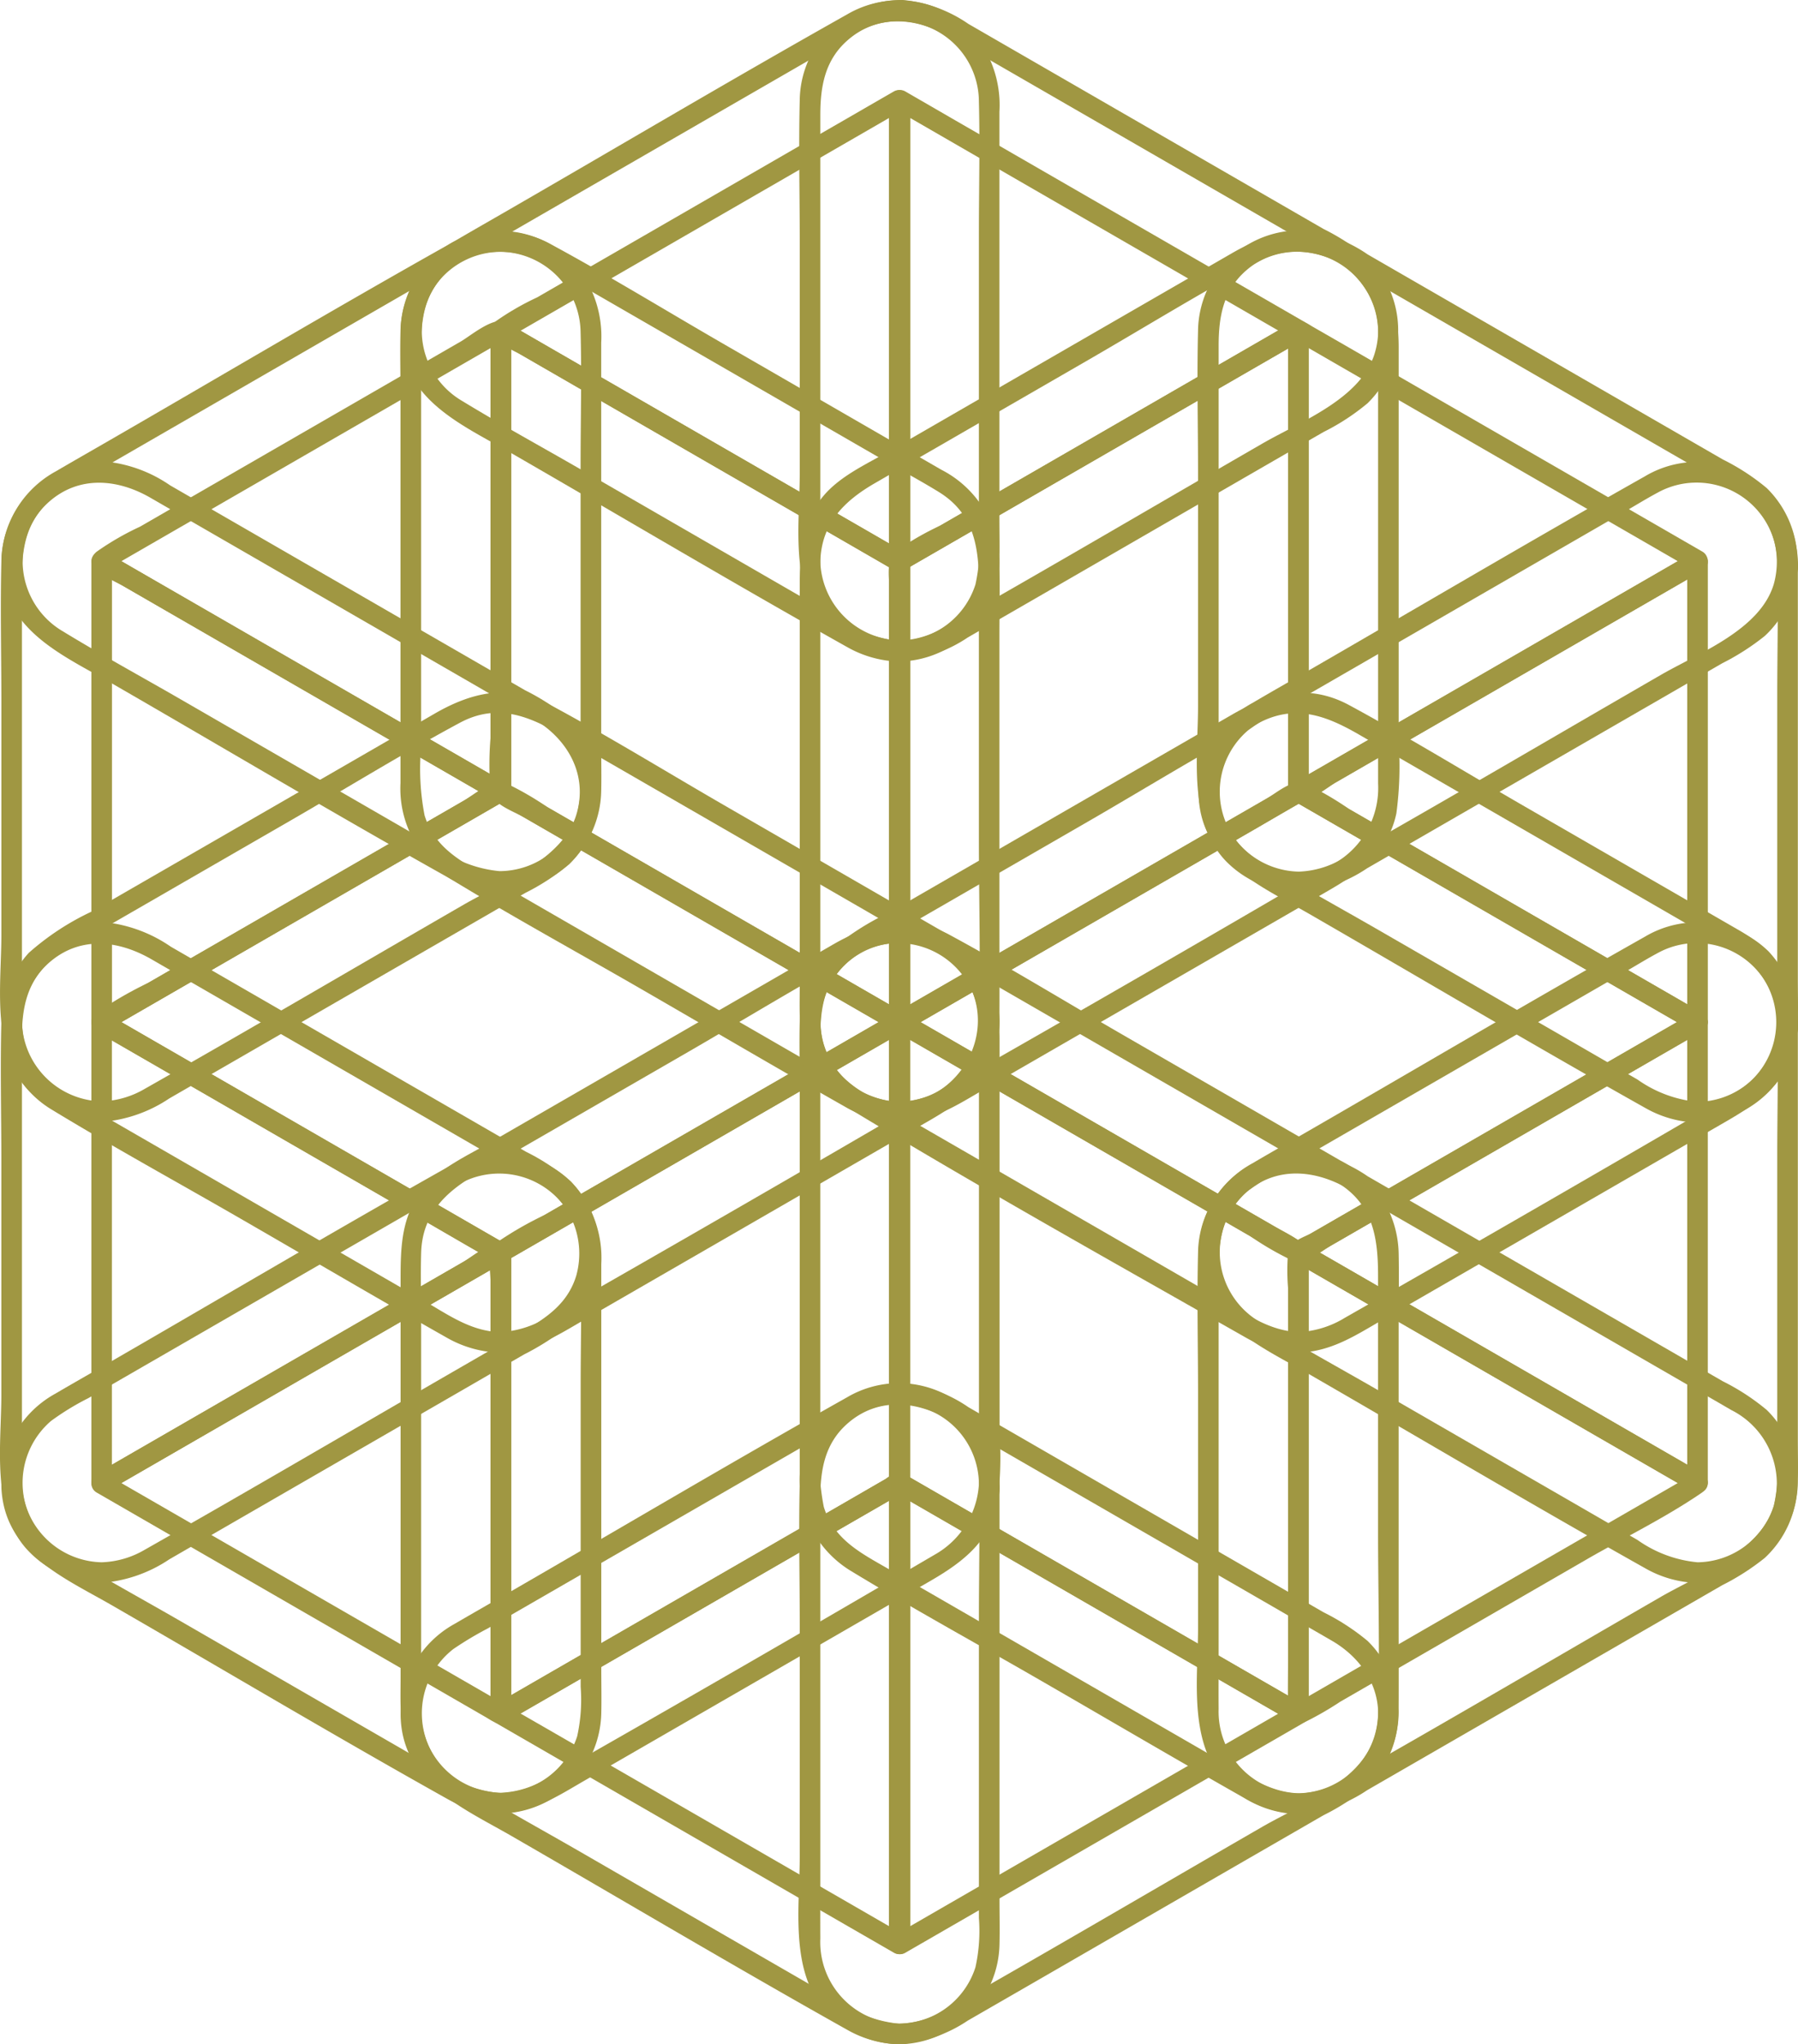
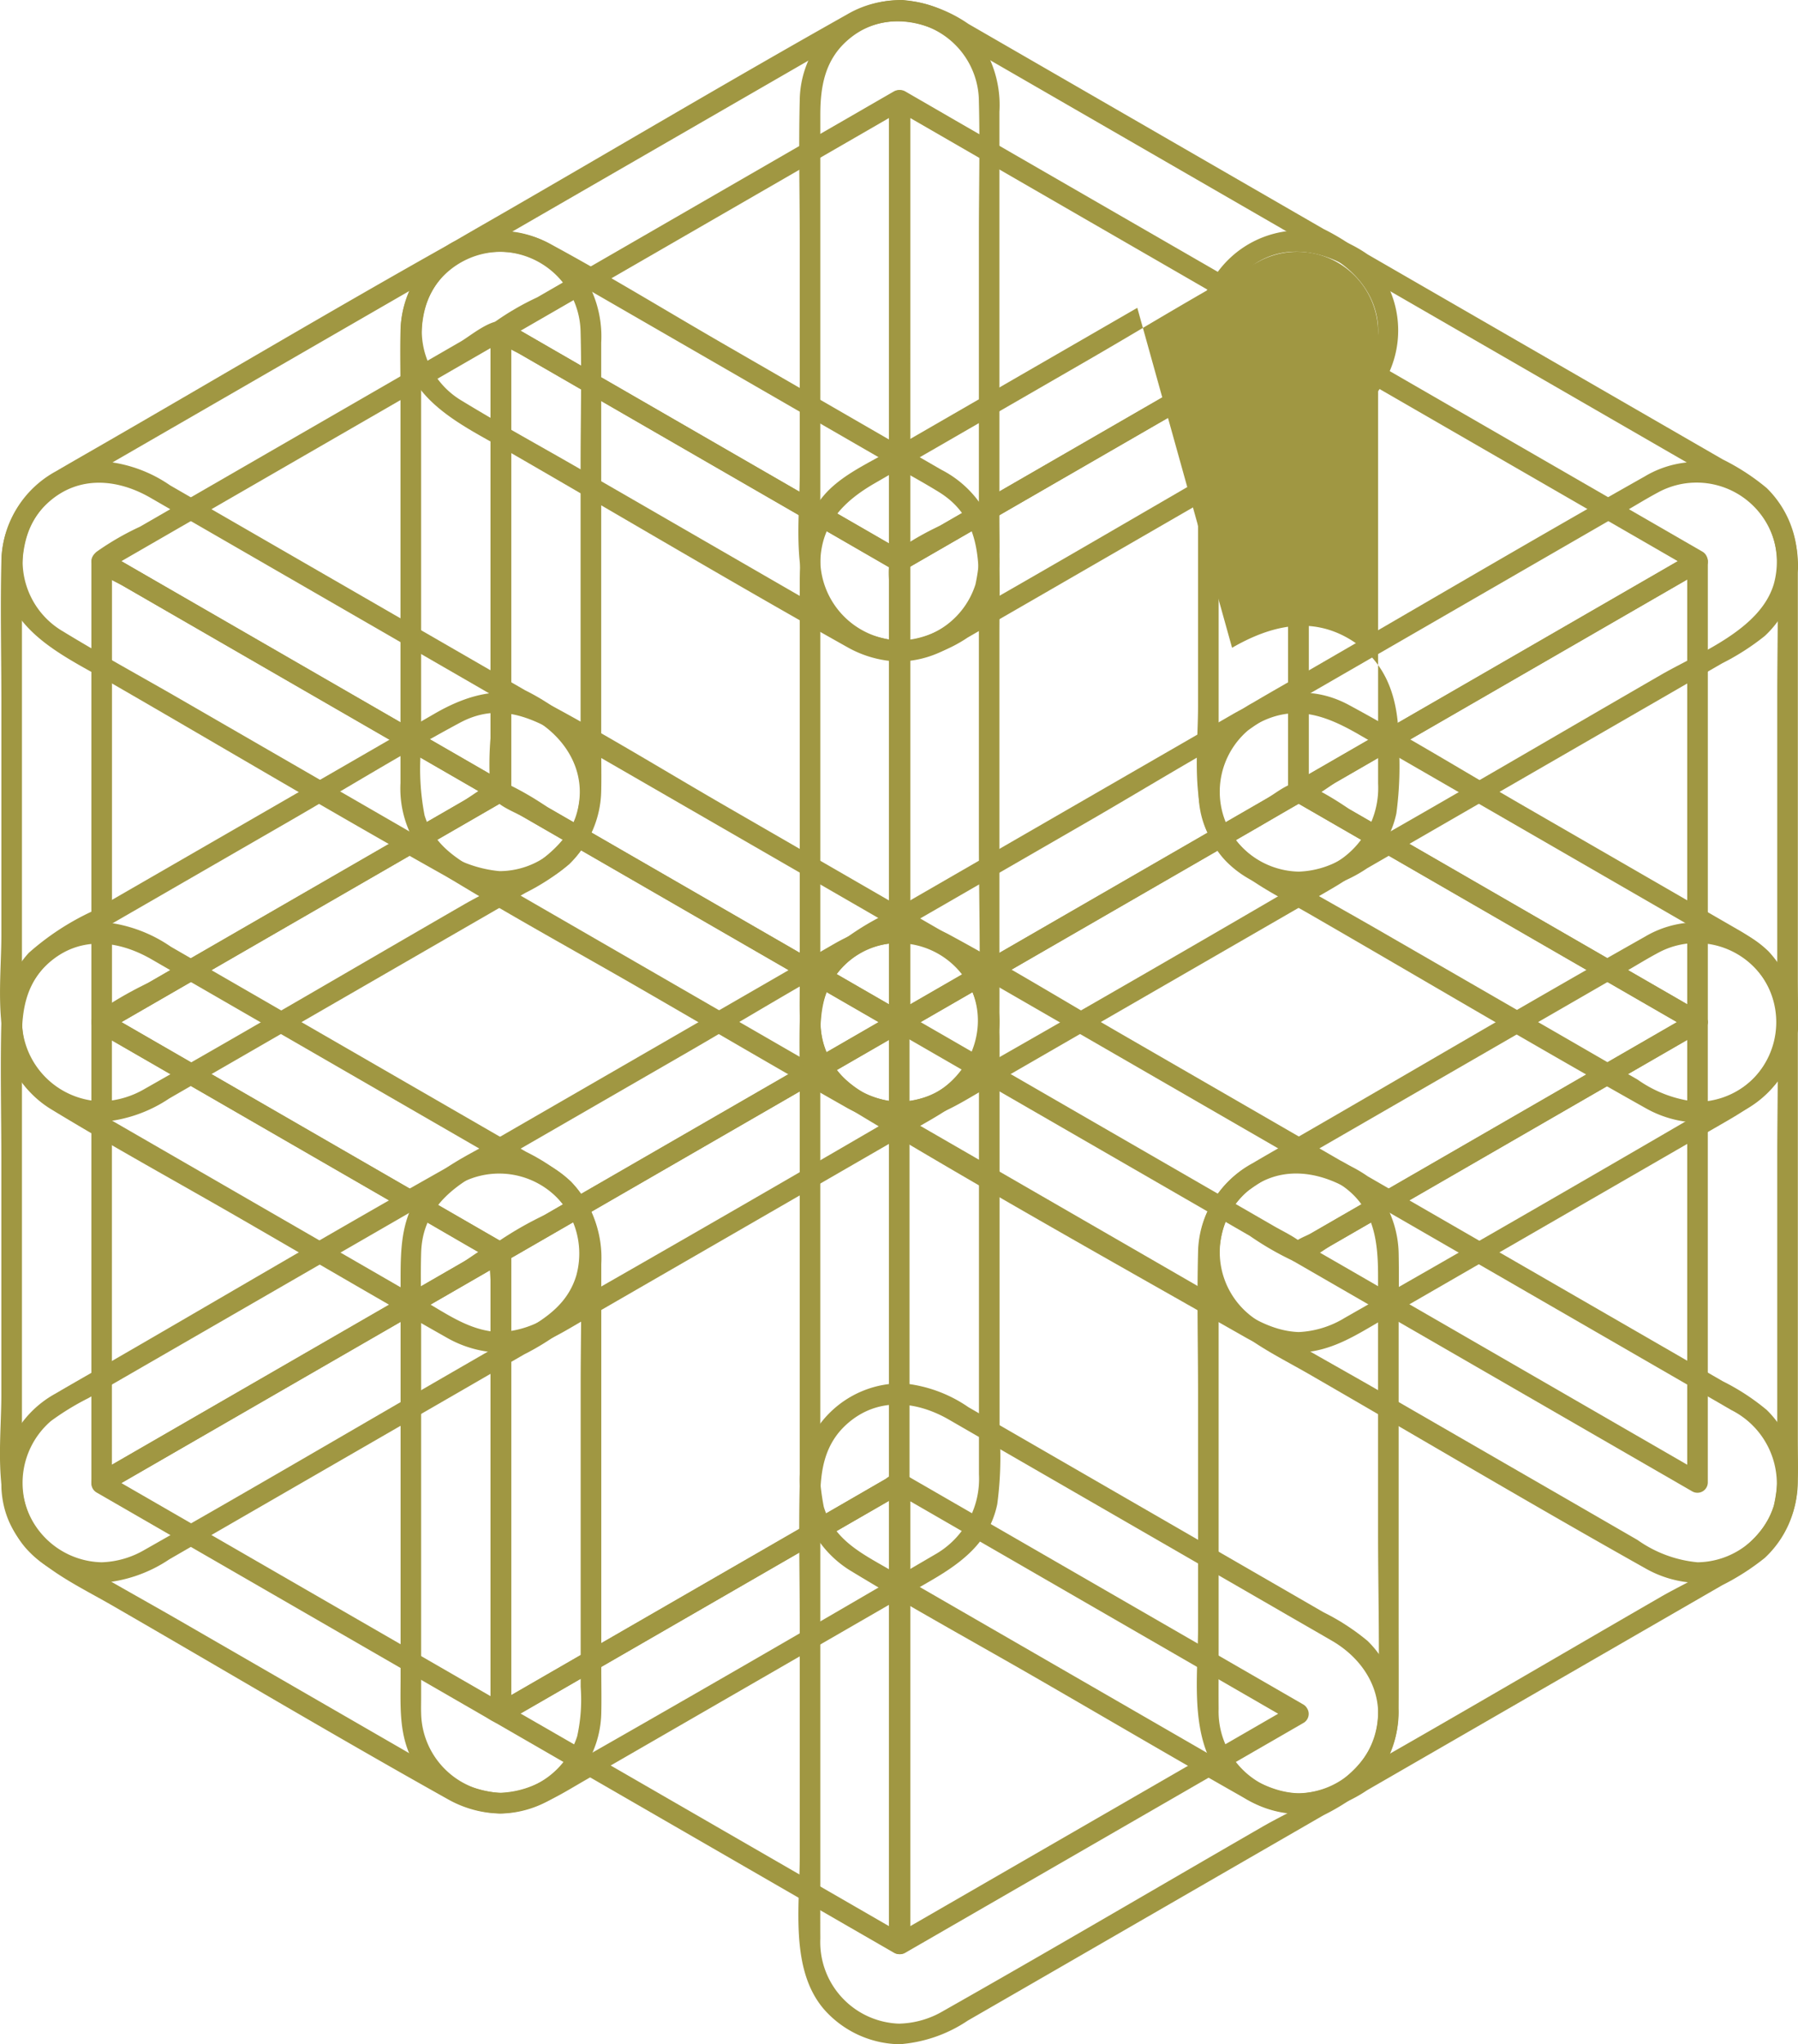
<svg xmlns="http://www.w3.org/2000/svg" id="グループ_379" data-name="グループ 379" width="123.787" height="140.742" viewBox="0 0 123.787 140.742">
  <defs>
    <clipPath id="clip-path">
      <rect id="長方形_499" data-name="長方形 499" width="123.787" height="140.742" fill="none" />
    </clipPath>
  </defs>
  <g id="グループ_340" data-name="グループ 340" clip-path="url(#clip-path)">
    <path id="パス_1538" data-name="パス 1538" d="M89.388,123.458c-1.974-.064-3.541-1.195-5.19-2.147l-7.308-4.22L61.176,108.02c-1.871-1.081-3.764-2.009-4.461-4.281a16.72,16.72,0,0,1-.239-4.716V72.61c0-2.151-.135-4.251,1.474-5.982a5.577,5.577,0,0,1,6.813-.98c.421.226.829.479,1.243.718l6.329,3.653L88.7,79.468c1.14.659,2.306,1.286,3.426,1.978,2.455,1.517,2.749,3.862,2.749,6.422v17.563c0,4.172.128,8.367,0,12.538a5.574,5.574,0,0,1-5.489,5.489c-.91.029-.914,1.447,0,1.417a7.053,7.053,0,0,0,6.907-7.267c.01-2.008,0-4.016,0-6.024V91.4c0-1.706.036-3.416,0-5.121a7.337,7.337,0,0,0-4-6.376l-14.888-8.6c-3.989-2.3-7.932-4.726-11.983-6.918a6.987,6.987,0,0,0-10.364,5.982c-.037,1.424,0,2.854,0,4.278v26.854a7.337,7.337,0,0,0,3.506,6.643c4.273,2.6,8.674,5.008,13.006,7.509,4.7,2.712,9.376,5.463,14.1,8.137a7.89,7.89,0,0,0,3.722,1.08c.912.03.911-1.387,0-1.417" fill="#a09742" />
-     <path id="パス_1539" data-name="パス 1539" d="M88.679,86.2v31.766l1.066-.612-24-13.853-3.427-1.979.351.612V70.371l-1.067.612L85.6,84.835l3.428,1.979a.709.709,0,0,0,.715-1.224l-24-13.852-3.427-1.979a.715.715,0,0,0-1.067.612v31.765a.714.714,0,0,0,.351.612L85.6,116.6l3.428,1.978a.715.715,0,0,0,1.066-.611V86.2a.709.709,0,0,0-1.417,0" fill="#a09742" />
    <path id="パス_1540" data-name="パス 1540" d="M89.416,60.008A5.634,5.634,0,0,1,83.9,54.2c-.009-1.265,0-2.531,0-3.8V23.787c0-1.95.312-3.793,1.894-5.166,2.108-1.829,4.769-1.545,7.014-.249L115.6,31.532c1.2.69,2.4,1.377,3.589,2.072a5.676,5.676,0,0,1,2.93,6.612c-.94,3.151-5.146,4.731-7.764,6.243-7.326,4.229-14.617,8.526-21.98,12.69a6.272,6.272,0,0,1-2.959.859c-.91.029-.914,1.447,0,1.417a9.724,9.724,0,0,0,4.7-1.643l5-2.887,14.031-8.1,5.419-3.129a16.6,16.6,0,0,0,2.936-1.884,7.043,7.043,0,0,0,.134-10.179,15.326,15.326,0,0,0-3.014-1.965L94.161,17.517a9.511,9.511,0,0,0-4.536-1.656,7.006,7.006,0,0,0-7.144,6.914c-.079,3.214,0,6.441,0,9.657v16.2c0,3.477-.7,7.911,1.916,10.649a7.157,7.157,0,0,0,5.019,2.148c.912.029.911-1.388,0-1.417" fill="#a09742" />
    <path id="パス_1541" data-name="パス 1541" d="M116.161,38.6v.068l.351-.612L92.458,51.945l-3.4,1.962h.716l-.029-.016.351.612V22.769l-.351.612.029-.016h-.716l24.054,13.887,3.4,1.962a.709.709,0,0,0,.715-1.224L92.6,23.773,90.388,22.5c-.416-.24-.864-.616-1.357-.338a.709.709,0,0,0-.351.612V54.5a.708.708,0,0,0,.351.611c.766.432,2.381-.929,2.981-1.275l6.424-3.709,15.244-8.8,3.547-2.049a.711.711,0,0,0,.351-.611V38.6a.709.709,0,0,0-1.417,0" fill="#a09742" />
-     <path id="パス_1542" data-name="パス 1542" d="M61.966,75.856a5.576,5.576,0,0,1-5.489-5.492c-.011-.354,0-.711,0-1.065V43.242c0-1.523-.042-3.053,0-4.576.072-2.648,1.661-4.192,3.766-5.407l14.636-8.451c3.9-2.255,7.762-4.637,11.732-6.775a5.565,5.565,0,0,1,8.267,5.039c.012,1.826,0,3.652,0,5.478V53.942a5.983,5.983,0,0,1-3.038,5.517q-13.3,7.791-26.708,15.418a6.658,6.658,0,0,1-3.166.979c-.91.029-.914,1.447,0,1.417,2.246-.072,3.916-1.192,5.777-2.266l7.541-4.353,16.161-9.33c2.174-1.255,4.135-2.666,4.692-5.333a24.469,24.469,0,0,0,.158-4.887V23.935c0-2.817-.715-5.459-3.293-7.05-2.762-1.7-5.6-.946-8.178.543L78.3,21.193l-17.08,9.862c-1.531.884-3.354,1.7-4.514,3.07C55.119,36,55.059,38.162,55.059,40.45v27.4c0,2.058-.151,4.105.928,5.973a7.044,7.044,0,0,0,5.979,3.45c.912.03.911-1.387,0-1.417" fill="#a09742" />
+     <path id="パス_1542" data-name="パス 1542" d="M61.966,75.856a5.576,5.576,0,0,1-5.489-5.492c-.011-.354,0-.711,0-1.065V43.242c0-1.523-.042-3.053,0-4.576.072-2.648,1.661-4.192,3.766-5.407l14.636-8.451c3.9-2.255,7.762-4.637,11.732-6.775a5.565,5.565,0,0,1,8.267,5.039c.012,1.826,0,3.652,0,5.478V53.942a5.983,5.983,0,0,1-3.038,5.517q-13.3,7.791-26.708,15.418a6.658,6.658,0,0,1-3.166.979c-.91.029-.914,1.447,0,1.417,2.246-.072,3.916-1.192,5.777-2.266l7.541-4.353,16.161-9.33c2.174-1.255,4.135-2.666,4.692-5.333a24.469,24.469,0,0,0,.158-4.887c0-2.817-.715-5.459-3.293-7.05-2.762-1.7-5.6-.946-8.178.543L78.3,21.193l-17.08,9.862c-1.531.884-3.354,1.7-4.514,3.07C55.119,36,55.059,38.162,55.059,40.45v27.4c0,2.058-.151,4.105.928,5.973a7.044,7.044,0,0,0,5.979,3.45c.912.03.911-1.387,0-1.417" fill="#a09742" />
    <path id="パス_1543" data-name="パス 1543" d="M88.679,22.769V54.536l.351-.612L65.035,67.777l-3.428,1.979,1.067.612V38.6l-.351.612L86.318,25.36l3.427-1.979a.709.709,0,0,0-.715-1.224L64.742,36.18a20.451,20.451,0,0,0-3.126,1.805c-.671.58-.36,2.134-.36,2.924V70.368a.715.715,0,0,0,1.067.611L86.318,57.127l3.427-1.979a.712.712,0,0,0,.351-.612V22.769a.709.709,0,0,0-1.417,0" fill="#a09742" />
    <path id="パス_1544" data-name="パス 1544" d="M61.966,44.092a5.615,5.615,0,0,1-5.489-5.849c-.007-1.275,0-2.55,0-3.824V7.922c0-1.934.3-3.761,1.861-5.135,2.09-1.844,4.745-1.576,6.989-.281l22.759,13.14c1.206.7,2.415,1.389,3.619,2.089,2.347,1.364,3.773,3.859,2.934,6.608-.951,3.12-5.119,4.688-7.72,6.19-7.33,4.232-14.627,8.527-21.992,12.7a6.24,6.24,0,0,1-2.961.861c-.91.029-.914,1.447,0,1.417a9.67,9.67,0,0,0,4.659-1.621l5-2.885L85.7,32.872l5.421-3.13a15.478,15.478,0,0,0,3.029-1.978,7.011,7.011,0,0,0,0-10.028,15.455,15.455,0,0,0-3.029-1.973L66.673,1.647A9.5,9.5,0,0,0,62.167,0a6.988,6.988,0,0,0-7.108,6.907c-.079,3.211,0,6.434,0,9.645V32.635c0,3.352-.681,7.7,1.651,10.445a7.084,7.084,0,0,0,5.256,2.429c.912.03.911-1.387,0-1.417" fill="#a09742" />
    <path id="パス_1545" data-name="パス 1545" d="M88.679,22.735v.034l.351-.612L65.035,36.011,61.607,37.99l1.067.612V6.9l-1.067.612L85.6,21.368l3.428,1.979a.709.709,0,0,0,.715-1.224l-24-13.852L62.323,6.292a.715.715,0,0,0-1.067.612V38.6a.716.716,0,0,0,1.067.612l24.57-14.187q1.118-.644,2.233-1.289c.411-.237.97-.44.97-1a.709.709,0,0,0-1.417,0" fill="#a09742" />
    <path id="パス_1546" data-name="パス 1546" d="M7,107.557a5.617,5.617,0,0,1-5.489-5.852c-.007-1.286,0-2.571,0-3.857V71.336c0-1.966.371-3.83,2-5.171,2.132-1.759,4.717-1.393,6.926-.118L33.2,79.191c1.189.687,2.382,1.37,3.569,2.061a5.654,5.654,0,0,1,2.9,6.586c-.571,1.859-1.963,2.838-3.527,3.741l-4.281,2.472c-7.3,4.214-14.569,8.491-21.9,12.645A6.24,6.24,0,0,1,7,107.557c-.91.029-.914,1.447,0,1.417a9.67,9.67,0,0,0,4.659-1.621l4.9-2.831,14.174-8.183,5.364-3.1a17.276,17.276,0,0,0,2.952-1.885,6.97,6.97,0,0,0,.261-9.993,14.24,14.24,0,0,0-3.1-2.069L11.757,65.174A9.829,9.829,0,0,0,7.4,63.51a6.989,6.989,0,0,0-7.308,6.9c-.079,3.16,0,6.332,0,9.492V96.051c0,3.36-.687,7.742,1.651,10.493A7.084,7.084,0,0,0,7,108.974c.912.03.911-1.387,0-1.417" fill="#a09742" />
    <path id="パス_1547" data-name="パス 1547" d="M34.066,85.624l-24,13.853-3.428,1.978,1.067.612V70.4l-1.067.612,24,13.854,3.428,1.979a.709.709,0,0,0,.715-1.224L10.786,71.77,7.359,69.791a.716.716,0,0,0-1.067.612v31.664a.716.716,0,0,0,1.067.612L31.354,88.827l3.427-1.979a.709.709,0,0,0-.715-1.224" fill="#a09742" />
    <path id="パス_1548" data-name="パス 1548" d="M61.966,139.322a5.616,5.616,0,0,1-5.489-5.849c-.007-1.275,0-2.549,0-3.824v-26.5c0-1.934.3-3.761,1.861-5.135,2.09-1.843,4.745-1.575,6.989-.28l22.759,13.139c1.206.7,2.415,1.39,3.619,2.09,2.347,1.364,3.772,3.859,2.934,6.608-.951,3.121-5.119,4.688-7.72,6.19-7.33,4.231-14.627,8.525-21.992,12.695a6.24,6.24,0,0,1-2.961.861c-.91.029-.914,1.447,0,1.417a9.67,9.67,0,0,0,4.659-1.621l5-2.884L85.7,128.1l5.421-3.129A15.477,15.477,0,0,0,94.153,123a7.014,7.014,0,0,0,0-10.03A15.5,15.5,0,0,0,91.124,111L66.673,96.879a9.486,9.486,0,0,0-4.506-1.642,6.988,6.988,0,0,0-7.108,6.906c-.079,3.211,0,6.434,0,9.645v16.077c0,3.352-.681,7.7,1.651,10.444a7.084,7.084,0,0,0,5.256,2.43c.912.03.911-1.387,0-1.417" fill="#a09742" />
    <path id="パス_1549" data-name="パス 1549" d="M88.679,117.968V118l.351-.612L65.035,131.242l-3.428,1.979,1.067.612v-31.7l-1.067.612L85.6,116.6l3.428,1.979a.709.709,0,0,0,.715-1.224l-24-13.852-3.427-1.979a.715.715,0,0,0-1.067.612v31.7a.716.716,0,0,0,1.067.612l23.995-13.853,3.427-1.978A.714.714,0,0,0,90.1,118v-.034a.709.709,0,0,0-1.417,0" fill="#a09742" />
    <path id="パス_1550" data-name="パス 1550" d="M89.419,123.475a5.637,5.637,0,0,1-5.52-5.81c-.009-1.265,0-2.531,0-3.8V87.255c0-1.942.308-3.778,1.879-5.151,2.11-1.844,4.776-1.567,7.03-.266L115.6,95c1.2.691,2.4,1.378,3.589,2.073a5.677,5.677,0,0,1,2.93,6.612c-.94,3.154-5.145,4.733-7.764,6.245-7.325,4.229-14.615,8.525-21.978,12.689a6.272,6.272,0,0,1-2.959.859c-.91.029-.914,1.447,0,1.417a9.724,9.724,0,0,0,4.7-1.643l5-2.886q7.016-4.05,14.03-8.1l5.418-3.128a16.47,16.47,0,0,0,2.936-1.884,7.046,7.046,0,0,0,.135-10.182A15.431,15.431,0,0,0,118.62,95.1L94.161,80.983a9.507,9.507,0,0,0-4.532-1.656,7.009,7.009,0,0,0-7.147,6.916c-.079,3.214,0,6.441,0,9.656v16.195c0,3.483-.7,7.924,1.928,10.661a7.163,7.163,0,0,0,5.009,2.137c.912.029.911-1.388,0-1.417" fill="#a09742" />
-     <path id="パス_1551" data-name="パス 1551" d="M116.161,102.067v.069l.351-.612L92.459,115.411l-2.475,1.43a4.306,4.306,0,0,0-.66.381c-.435.375-.259-.291.422.134l.351.612V86.236l-.351.612c-.79.494-.839-.233-.508.084a3.093,3.093,0,0,0,.584.337l2,1.154q3.256,1.88,6.512,3.76l14.782,8.534,3.4,1.962a.709.709,0,0,0,.715-1.224L98.945,90.9l-8.623-4.979c-.626-.361-1.448-.732-1.642.338a14.286,14.286,0,0,0,0,2.421v25.359c0,1.179-.024,2.36,0,3.538.015.75.349,1.317,1.19.966a22.3,22.3,0,0,0,2.4-1.385l4.881-2.818,12.117-7c2.563-1.48,5.312-2.819,7.763-4.482.3-.206.548-.356.548-.795a.709.709,0,0,0-1.417,0" fill="#a09742" />
    <path id="パス_1552" data-name="パス 1552" d="M116.869,107.557a8.518,8.518,0,0,1-4.129-1.535l-4.669-2.7L94.936,95.742c-2.723-1.572-5.495-3.083-8.179-4.722a5.558,5.558,0,0,1-.832-9.04A18.659,18.659,0,0,1,88.5,80.412L111.89,66.906c.742-.428,1.474-.883,2.229-1.287a5.553,5.553,0,0,1,8.239,4.792c.081,3.045,0,6.1,0,9.151v20.723a11.478,11.478,0,0,1-.238,3.384,5.584,5.584,0,0,1-5.251,3.888c-.91.029-.914,1.447,0,1.417a7.021,7.021,0,0,0,6.907-6.923c.024-1,0-2.011,0-3.014V71.12A7.588,7.588,0,0,0,121.76,65.5a7.031,7.031,0,0,0-8.525-1.005c-7.822,4.416-15.562,8.985-23.342,13.477-1.222.706-2.451,1.4-3.668,2.118a7.082,7.082,0,0,0-3.7,6.5c.253,4.446,4.293,6.106,7.607,8.019,7.723,4.459,15.4,9.018,23.174,13.381a7.618,7.618,0,0,0,3.565.989c.912.03.911-1.387,0-1.417" fill="#a09742" />
    <path id="パス_1553" data-name="パス 1553" d="M116.161,70.369v31.7l1.066-.612L93.175,87.568l-3.4-1.962V86.83l24.053-13.887,3.4-1.962a.709.709,0,0,0-.715-1.224L92.459,83.644l-3.4,1.962a.715.715,0,0,0,0,1.224l24.053,13.887,3.4,1.962a.715.715,0,0,0,1.066-.612v-31.7a.709.709,0,0,0-1.417,0" fill="#a09742" />
    <path id="パス_1554" data-name="パス 1554" d="M61.9,44.126a8.577,8.577,0,0,1-4.141-1.542l-4.615-2.665L39.964,32.306c-2.715-1.568-5.478-3.075-8.155-4.708a5.6,5.6,0,0,1-.6-9.259,23,23,0,0,1,2.367-1.418L56.969,3.414c.73-.422,1.45-.869,2.192-1.266a5.554,5.554,0,0,1,8.233,4.818c.077,3.042,0,6.1,0,9.139V36.852a11.6,11.6,0,0,1-.238,3.386A5.579,5.579,0,0,1,61.9,44.126c-.91.029-.914,1.447,0,1.417a7.02,7.02,0,0,0,6.907-6.917c.024-1.006,0-2.017,0-3.024V7.7a7.705,7.705,0,0,0-1.889-5.538A7.018,7.018,0,0,0,58.307,1C50.484,5.4,42.761,9.981,34.991,14.467c-1.225.708-2.455,1.408-3.675,2.122a7.179,7.179,0,0,0-3.735,6.4c.136,4.572,4.272,6.274,7.649,8.224,7.7,4.446,15.353,8.993,23.109,13.343a7.612,7.612,0,0,0,3.566.99c.912.03.911-1.387,0-1.417" fill="#a09742" />
    <path id="パス_1555" data-name="パス 1555" d="M61.2,6.9V38.636l1.066-.612-24-13.854L34.84,22.191l.351.612v-.068l-.351.612L58.835,9.493l3.427-1.979a.709.709,0,0,0-.715-1.224Q49.262,13.384,36.976,20.476a18.514,18.514,0,0,0-2.852,1.647c-1.2,1.037,1.04,1.892,1.722,2.285l14.039,8.106,11.662,6.733a.715.715,0,0,0,1.066-.611V6.9a.709.709,0,0,0-1.417,0" fill="#a09742" />
    <path id="パス_1556" data-name="パス 1556" d="M61.9,75.859c-1.974-.064-3.541-1.195-5.19-2.148l-7.308-4.219L33.693,60.419c-1.871-1.08-3.764-2.009-4.461-4.281a16.729,16.729,0,0,1-.239-4.712V25.039c0-2.15-.134-4.25,1.474-5.98a5.578,5.578,0,0,1,6.813-.98c.421.226.829.479,1.243.718l6.329,3.654L61.219,31.9c1.14.658,2.306,1.286,3.426,1.978,2.454,1.517,2.749,3.861,2.749,6.42V57.845c0,4.168.128,8.358,0,12.525A5.574,5.574,0,0,1,61.9,75.859c-.91.029-.914,1.447,0,1.417a7.052,7.052,0,0,0,6.907-7.266c.01-2.006,0-4.013,0-6.019V43.83c0-1.7.036-3.412,0-5.116a7.336,7.336,0,0,0-4-6.375l-14.888-8.6c-3.989-2.3-7.931-4.726-11.983-6.918a6.986,6.986,0,0,0-10.364,5.981c-.037,1.423,0,2.851,0,4.274V53.906a7.34,7.34,0,0,0,3.506,6.643c4.273,2.6,8.674,5.008,13.006,7.509,4.7,2.712,9.376,5.464,14.095,8.138a7.89,7.89,0,0,0,3.722,1.08c.912.03.911-1.387,0-1.417" fill="#a09742" />
    <path id="パス_1557" data-name="パス 1557" d="M61.2,38.636V70.37l1.066-.612-24-13.854L34.84,53.925l.351.612V22.8l-1.067.612L58.119,37.269l3.428,1.979a.709.709,0,0,0,.715-1.224l-24-13.854L34.84,22.191a.716.716,0,0,0-1.067.612V50.778a22.183,22.183,0,0,0,0,3.735c.157.864,1.563,1.335,2.245,1.729L50.1,64.372l11.447,6.609a.715.715,0,0,0,1.066-.611V38.636a.709.709,0,0,0-1.417,0" fill="#a09742" />
    <path id="パス_1558" data-name="パス 1558" d="M34.483,123.424a5.576,5.576,0,0,1-5.489-5.492c-.011-.354,0-.71,0-1.064V90.838c0-1.522-.042-3.05,0-4.571.071-2.649,1.661-4.193,3.766-5.408L47.4,72.409c3.9-2.255,7.762-4.636,11.732-6.774a5.565,5.565,0,0,1,8.267,5.038c.012,1.824,0,3.649,0,5.472q0,9.583,0,19.166v6.2a5.982,5.982,0,0,1-3.038,5.516q-13.3,7.791-26.709,15.419a6.658,6.658,0,0,1-3.166.979c-.91.029-.914,1.447,0,1.417,2.246-.072,3.916-1.192,5.777-2.266l7.541-4.354,16.162-9.33c2.175-1.255,4.135-2.666,4.692-5.333a24.438,24.438,0,0,0,.158-4.884V78.894q0-3.679,0-7.358c0-2.817-.715-5.458-3.293-7.049-2.762-1.7-5.6-.946-8.178.543l-6.52,3.764-17.08,9.862c-1.531.884-3.354,1.7-4.514,3.07-1.591,1.875-1.651,4.036-1.651,6.322V115.42c0,2.058-.15,4.1.928,5.971a7.044,7.044,0,0,0,5.979,3.45c.912.03.911-1.387,0-1.417" fill="#a09742" />
    <path id="パス_1559" data-name="パス 1559" d="M61.2,70.369V102.1l.709-.709a2.111,2.111,0,0,0-.91.415l-1.9,1.1-6.38,3.684L37.627,115.3l-3.5,2.022,1.066.612V86.2l-.351.612L58.835,72.96l2.5-1.442A6.344,6.344,0,0,0,62,71.134c.276-.207.4-.056-.09-.056a.709.709,0,0,0,0-1.418,2.123,2.123,0,0,0-.91.415l-1.9,1.1-6.584,3.8L37.478,83.654a23.881,23.881,0,0,0-3.317,1.915c-.672.558-.387,1.95-.387,2.736v29.629a.715.715,0,0,0,1.066.612l23.995-13.853,2.5-1.441a6.717,6.717,0,0,0,.665-.384c.276-.208.4-.057-.09-.057a.718.718,0,0,0,.708-.708V70.369a.709.709,0,0,0-1.417,0" fill="#a09742" />
-     <path id="パス_1560" data-name="パス 1560" d="M61.907,139.324a8.577,8.577,0,0,1-4.141-1.542l-4.615-2.664L39.965,127.5c-2.715-1.568-5.478-3.075-8.155-4.708a5.606,5.606,0,0,1-.6-9.261,23.351,23.351,0,0,1,2.367-1.417L56.97,98.614c.729-.421,1.449-.869,2.192-1.266a5.554,5.554,0,0,1,8.233,4.819c.077,3.042,0,6.1,0,9.138q0,7.659,0,15.317v5.428a11.6,11.6,0,0,1-.238,3.386,5.579,5.579,0,0,1-5.251,3.888c-.91.029-.914,1.447,0,1.417a7.02,7.02,0,0,0,6.907-6.917c.024-1.006,0-2.017,0-3.023q0-7.534,0-15.069,0-6.418,0-12.837a7.712,7.712,0,0,0-1.888-5.538,7.021,7.021,0,0,0-8.617-1.152c-7.822,4.395-15.545,8.975-23.315,13.461-1.225.707-2.455,1.407-3.676,2.121a7.178,7.178,0,0,0-3.734,6.4c.136,4.571,4.272,6.273,7.649,8.223,7.7,4.446,15.354,8.992,23.11,13.342a7.612,7.612,0,0,0,3.566.99c.912.03.911-1.387,0-1.417" fill="#a09742" />
    <path id="パス_1561" data-name="パス 1561" d="M61.2,102.1v31.732l1.066-.612L38.235,119.35l-3.4-1.96.351.612v-.068l-.351.612,23.995-13.852,2.5-1.442a6.343,6.343,0,0,0,.665-.384c.276-.207.4-.056-.09-.056a.709.709,0,0,0,0-1.418,2.111,2.111,0,0,0-.91.415l-1.9,1.1-6.38,3.683L37.627,115.3l-3.5,2.022a.714.714,0,0,0-.351.612V118a.714.714,0,0,0,.351.612l24.029,13.873,3.4,1.96a.715.715,0,0,0,1.066-.612V102.1a.709.709,0,0,0-1.417,0" fill="#a09742" />
    <path id="パス_1562" data-name="パス 1562" d="M34.4,59.975a8.48,8.48,0,0,1-4.121-1.525l-4.614-2.665L12.483,48.172C9.767,46.6,7.005,45.1,4.328,43.464a5.6,5.6,0,0,1-.6-9.259,22.907,22.907,0,0,1,2.368-1.418L29.488,19.279c.729-.421,1.449-.868,2.192-1.265a5.612,5.612,0,0,1,8.292,4.852c.082,3.035,0,6.084,0,9.119v20.7a11.517,11.517,0,0,1-.241,3.389,5.628,5.628,0,0,1-5.328,3.9c-.91.029-.914,1.447,0,1.417a7.055,7.055,0,0,0,6.987-6.934c.024-1,0-2.012,0-3.017V23.593a7.716,7.716,0,0,0-1.951-5.578,7.033,7.033,0,0,0-8.614-1.145C23,21.266,15.28,25.847,7.509,30.333c-1.225.708-2.454,1.408-3.675,2.122A7.176,7.176,0,0,0,.1,38.852c.135,4.572,4.272,6.274,7.648,8.223,7.7,4.447,15.352,9,23.11,13.344a7.561,7.561,0,0,0,3.545.973c.912.029.911-1.388,0-1.417" fill="#a09742" />
    <path id="パス_1563" data-name="パス 1563" d="M33.774,22.8V54.469l.351-.612-.059.034h.716l-24-13.854L7.359,38.058l.351.612V38.6l-.351.612L31.354,25.36l3.428-1.979h-.716l.059.034a.709.709,0,0,0,.715-1.224c-.805-.464-2.455.937-3.094,1.306l-6.713,3.876-15.4,8.89A18.933,18.933,0,0,0,6.644,37.99c-1.208,1.058,1.144,1.953,1.835,2.351l14.567,8.411,8.028,4.635,2.373,1.37c.439.254.875.622,1.393.324a.713.713,0,0,0,.351-.612V22.8a.709.709,0,0,0-1.417,0" fill="#a09742" />
    <path id="パス_1564" data-name="パス 1564" d="M7,75.825a5.616,5.616,0,0,1-5.489-5.849c-.007-1.273,0-2.547,0-3.82V39.686c0-1.934.3-3.762,1.861-5.135,2.09-1.843,4.746-1.575,6.989-.28L33.121,47.412c1.206.7,2.415,1.39,3.619,2.09,2.341,1.361,3.777,3.858,2.934,6.6-.95,3.093-5.138,4.673-7.72,6.163-7.33,4.232-14.627,8.526-21.992,12.7A6.24,6.24,0,0,1,7,75.825c-.91.029-.914,1.447,0,1.417a9.67,9.67,0,0,0,4.659-1.621l5-2.885,14.082-8.13,5.421-3.13A15.7,15.7,0,0,0,39.188,59.5a6.979,6.979,0,0,0,0-10,15.5,15.5,0,0,0-3.029-1.974L11.708,33.412A9.477,9.477,0,0,0,7.2,31.769,6.987,6.987,0,0,0,.094,38.675c-.079,3.208,0,6.428,0,9.636V64.374c0,3.351-.68,7.695,1.651,10.438A7.084,7.084,0,0,0,7,77.242c.912.03.911-1.387,0-1.417" fill="#a09742" />
    <path id="パス_1565" data-name="パス 1565" d="M34.066,53.891l-24,13.854L6.643,69.724l1.067.612V38.67l-1.067.612,24,13.854,3.428,1.979a.709.709,0,0,0,.715-1.224L10.786,40.037,7.359,38.058a.716.716,0,0,0-1.067.612V70.336a.716.716,0,0,0,1.067.612L31.354,57.094l3.427-1.979a.709.709,0,0,0-.715-1.224" fill="#a09742" />
    <path id="パス_1566" data-name="パス 1566" d="M34.4,123.441a8.476,8.476,0,0,1-4.121-1.525l-4.614-2.664L12.483,111.64c-2.715-1.568-5.48-3.072-8.155-4.708a5.615,5.615,0,0,1-.82-9.1,17.918,17.918,0,0,1,2.587-1.582l23.33-13.469c.749-.432,1.489-.892,2.252-1.3a5.612,5.612,0,0,1,8.3,4.828c.086,3.031,0,6.076,0,9.108v20.716a11.6,11.6,0,0,1-.241,3.407,5.629,5.629,0,0,1-5.328,3.9c-.91.029-.914,1.447,0,1.417a7.054,7.054,0,0,0,6.987-6.934c.024-.988,0-1.98,0-2.969V87.027a7.614,7.614,0,0,0-2.081-5.673,7.037,7.037,0,0,0-8.5-1c-7.839,4.414-15.586,9-23.377,13.5-1.206.7-2.419,1.385-3.621,2.091A7.169,7.169,0,0,0,.1,102.5c.254,4.461,4.319,6.12,7.643,8.04,7.7,4.446,15.352,9,23.11,13.341a7.561,7.561,0,0,0,3.545.973c.912.029.911-1.388,0-1.417" fill="#a09742" />
    <path id="パス_1567" data-name="パス 1567" d="M33.774,86.27v31.664l.351-.612-.059.034h.716l-24-13.852-3.428-1.979.351.612v-.069l-.351.611L31.354,88.827l3.428-1.979h-.716l.059.034a.709.709,0,0,0,.715-1.224c-.784-.451-2.345.874-2.968,1.233L25.44,90.6,10.222,99.39l-3.578,2.066a.712.712,0,0,0-.351.612v.069a.714.714,0,0,0,.351.612l24.57,14.184,2.233,1.289c.439.254.875.623,1.393.324a.712.712,0,0,0,.351-.612V86.27a.709.709,0,0,0-1.417,0" fill="#a09742" />
    <path id="パス_1568" data-name="パス 1568" d="M34.4,91.709c-1.975-.062-3.522-1.179-5.17-2.131l-7.2-4.159-15.759-9.1c-1.833-1.059-3.719-1.956-4.464-4.146a5.653,5.653,0,0,1,2.462-6.6c.344-.213.7-.406,1.054-.608q7.349-4.244,14.7-8.486c3.871-2.236,7.694-4.6,11.633-6.717,2.495-1.34,4.645-.516,6.828.744l6.439,3.718,16.321,9.422c1.132.654,2.29,1.278,3.4,1.965,3.825,2.362,3.409,7.519-.313,9.694q-13.3,7.773-26.683,15.406a6.824,6.824,0,0,1-3.246,1c-.91.029-.914,1.447,0,1.417,2.283-.074,3.968-1.193,5.857-2.283q3.77-2.178,7.541-4.354l16.161-9.331c2.124-1.227,4.03-2.58,4.655-5.157.818-3.374-.99-6.3-3.836-7.946L49.993,55.517c-4.038-2.331-8.028-4.793-12.133-7-2.745-1.479-5.387-.858-7.911.6l-6.61,3.817L6.328,62.75A17.946,17.946,0,0,0,1.983,65.6,7.048,7.048,0,0,0,3.6,76.416c4.274,2.6,8.675,5.008,13.006,7.509,4.7,2.712,9.375,5.465,14.1,8.138a7.817,7.817,0,0,0,3.7,1.063c.912.029.911-1.388,0-1.417" fill="#a09742" />
    <path id="パス_1569" data-name="パス 1569" d="M61.548,69.757,37.4,83.7q-1.668.964-3.338,1.928h.715L10.786,71.77,7.36,69.791l.35.612v-.068l-.35.612L31.354,57.093l3.427-1.979h-.715Q46.1,62.049,58.119,69l3.429,1.979a.709.709,0,0,0,.714-1.224L37.693,55.571a21.248,21.248,0,0,0-2.853-1.647c-.921-.347-2.2.791-2.968,1.233L17.347,63.544l-7.125,4.113A25.64,25.64,0,0,0,6.7,69.691c-1.157.956.432,1.6,1.146,2.018L13.5,74.972l15.529,8.967c1.538.887,3.065,1.795,4.613,2.663.8.449,1.223.2,1.968-.231Q48.551,78.9,61.495,71.424l.767-.443a.709.709,0,0,0-.714-1.224" fill="#a09742" />
    <path id="パス_1570" data-name="パス 1570" d="M116.869,75.859a8.518,8.518,0,0,1-4.129-1.535l-4.669-2.7L94.936,64.044c-2.723-1.572-5.495-3.083-8.179-4.722a5.558,5.558,0,0,1-.832-9.04A18.659,18.659,0,0,1,88.5,48.714L111.89,35.205c.742-.428,1.474-.882,2.229-1.286a5.552,5.552,0,0,1,8.239,4.791c.081,3.046,0,6.1,0,9.152V68.587a11.48,11.48,0,0,1-.238,3.384,5.584,5.584,0,0,1-5.251,3.888c-.91.029-.914,1.447,0,1.417a7.021,7.021,0,0,0,6.907-6.923c.024-1,0-2.011,0-3.014V39.419A7.585,7.585,0,0,0,121.76,33.8a7.031,7.031,0,0,0-8.525-1c-7.823,4.416-15.562,8.986-23.342,13.478-1.222.706-2.451,1.4-3.668,2.119a7.082,7.082,0,0,0-3.7,6.5c.253,4.446,4.293,6.106,7.607,8.019,7.723,4.459,15.4,9.018,23.174,13.381a7.618,7.618,0,0,0,3.565.989c.912.03.911-1.387,0-1.417" fill="#a09742" />
    <path id="パス_1571" data-name="パス 1571" d="M116.161,38.67v31.7l1.066-.612L93.175,55.871l-3.4-1.962v1.224l24.053-13.889,3.4-1.962a.709.709,0,0,0-.715-1.224L92.459,51.947l-3.4,1.962a.715.715,0,0,0,0,1.224L113.114,69.02l3.4,1.962a.715.715,0,0,0,1.066-.612V38.67a.709.709,0,0,0-1.417,0" fill="#a09742" />
    <path id="パス_1572" data-name="パス 1572" d="M89.419,91.707c-1.968-.067-3.514-1.178-5.156-2.126L77.1,85.444,61.3,76.321c-1.788-1.033-3.684-1.915-4.467-4.011a5.572,5.572,0,0,1,2.4-6.7c.33-.2.675-.39,1.012-.584l14.636-8.45c3.907-2.256,7.765-4.644,11.74-6.779,2.541-1.364,4.712-.512,6.929.768l6.376,3.681,16.288,9.405c1.131.653,2.287,1.274,3.4,1.961a5.57,5.57,0,0,1-.309,9.693Q105.983,83.089,92.581,90.73a6.649,6.649,0,0,1-3.162.977c-.91.029-.914,1.447,0,1.417,2.239-.072,3.9-1.184,5.757-2.255l7.487-4.322,16.173-9.338c2.15-1.242,4.117-2.588,4.745-5.209.8-3.354-.96-6.285-3.8-7.925l-14.793-8.542c-4.031-2.327-8.014-4.777-12.109-6.992-2.782-1.5-5.456-.844-8.009.63L78.3,52.961l-17.08,9.861a18.18,18.18,0,0,0-4.276,2.8A7,7,0,0,0,58.59,76.395c8.921,5.4,18.057,10.505,27.122,15.659a7.862,7.862,0,0,0,3.707,1.07c.912.031.911-1.386,0-1.417" fill="#a09742" />
    <path id="パス_1573" data-name="パス 1573" d="M116.512,69.757,92.459,83.644l-2.207,1.274c-.212.123-1.03.425-1.136.656.151-.329.984.308.234-.213-.523-.363-1.124-.649-1.675-.967L73.664,76.305l-11.34-6.548v1.224l24.142-13.94c1.1-.635,2.187-1.314,3.31-1.909h-.715l24.053,13.887,3.4,1.962a.709.709,0,0,0,.715-1.224L92.884,55.7A21.129,21.129,0,0,0,89.8,53.92c-.821-.3-1.922.672-2.6,1.064l-14.033,8.1L61.608,69.757a.715.715,0,0,0,0,1.224l24.431,14.1a20.686,20.686,0,0,0,2.99,1.727c.842.3,1.926-.663,2.624-1.067l14.1-8.142,11.471-6.623a.709.709,0,0,0-.715-1.224" fill="#a09742" />
  </g>
</svg>